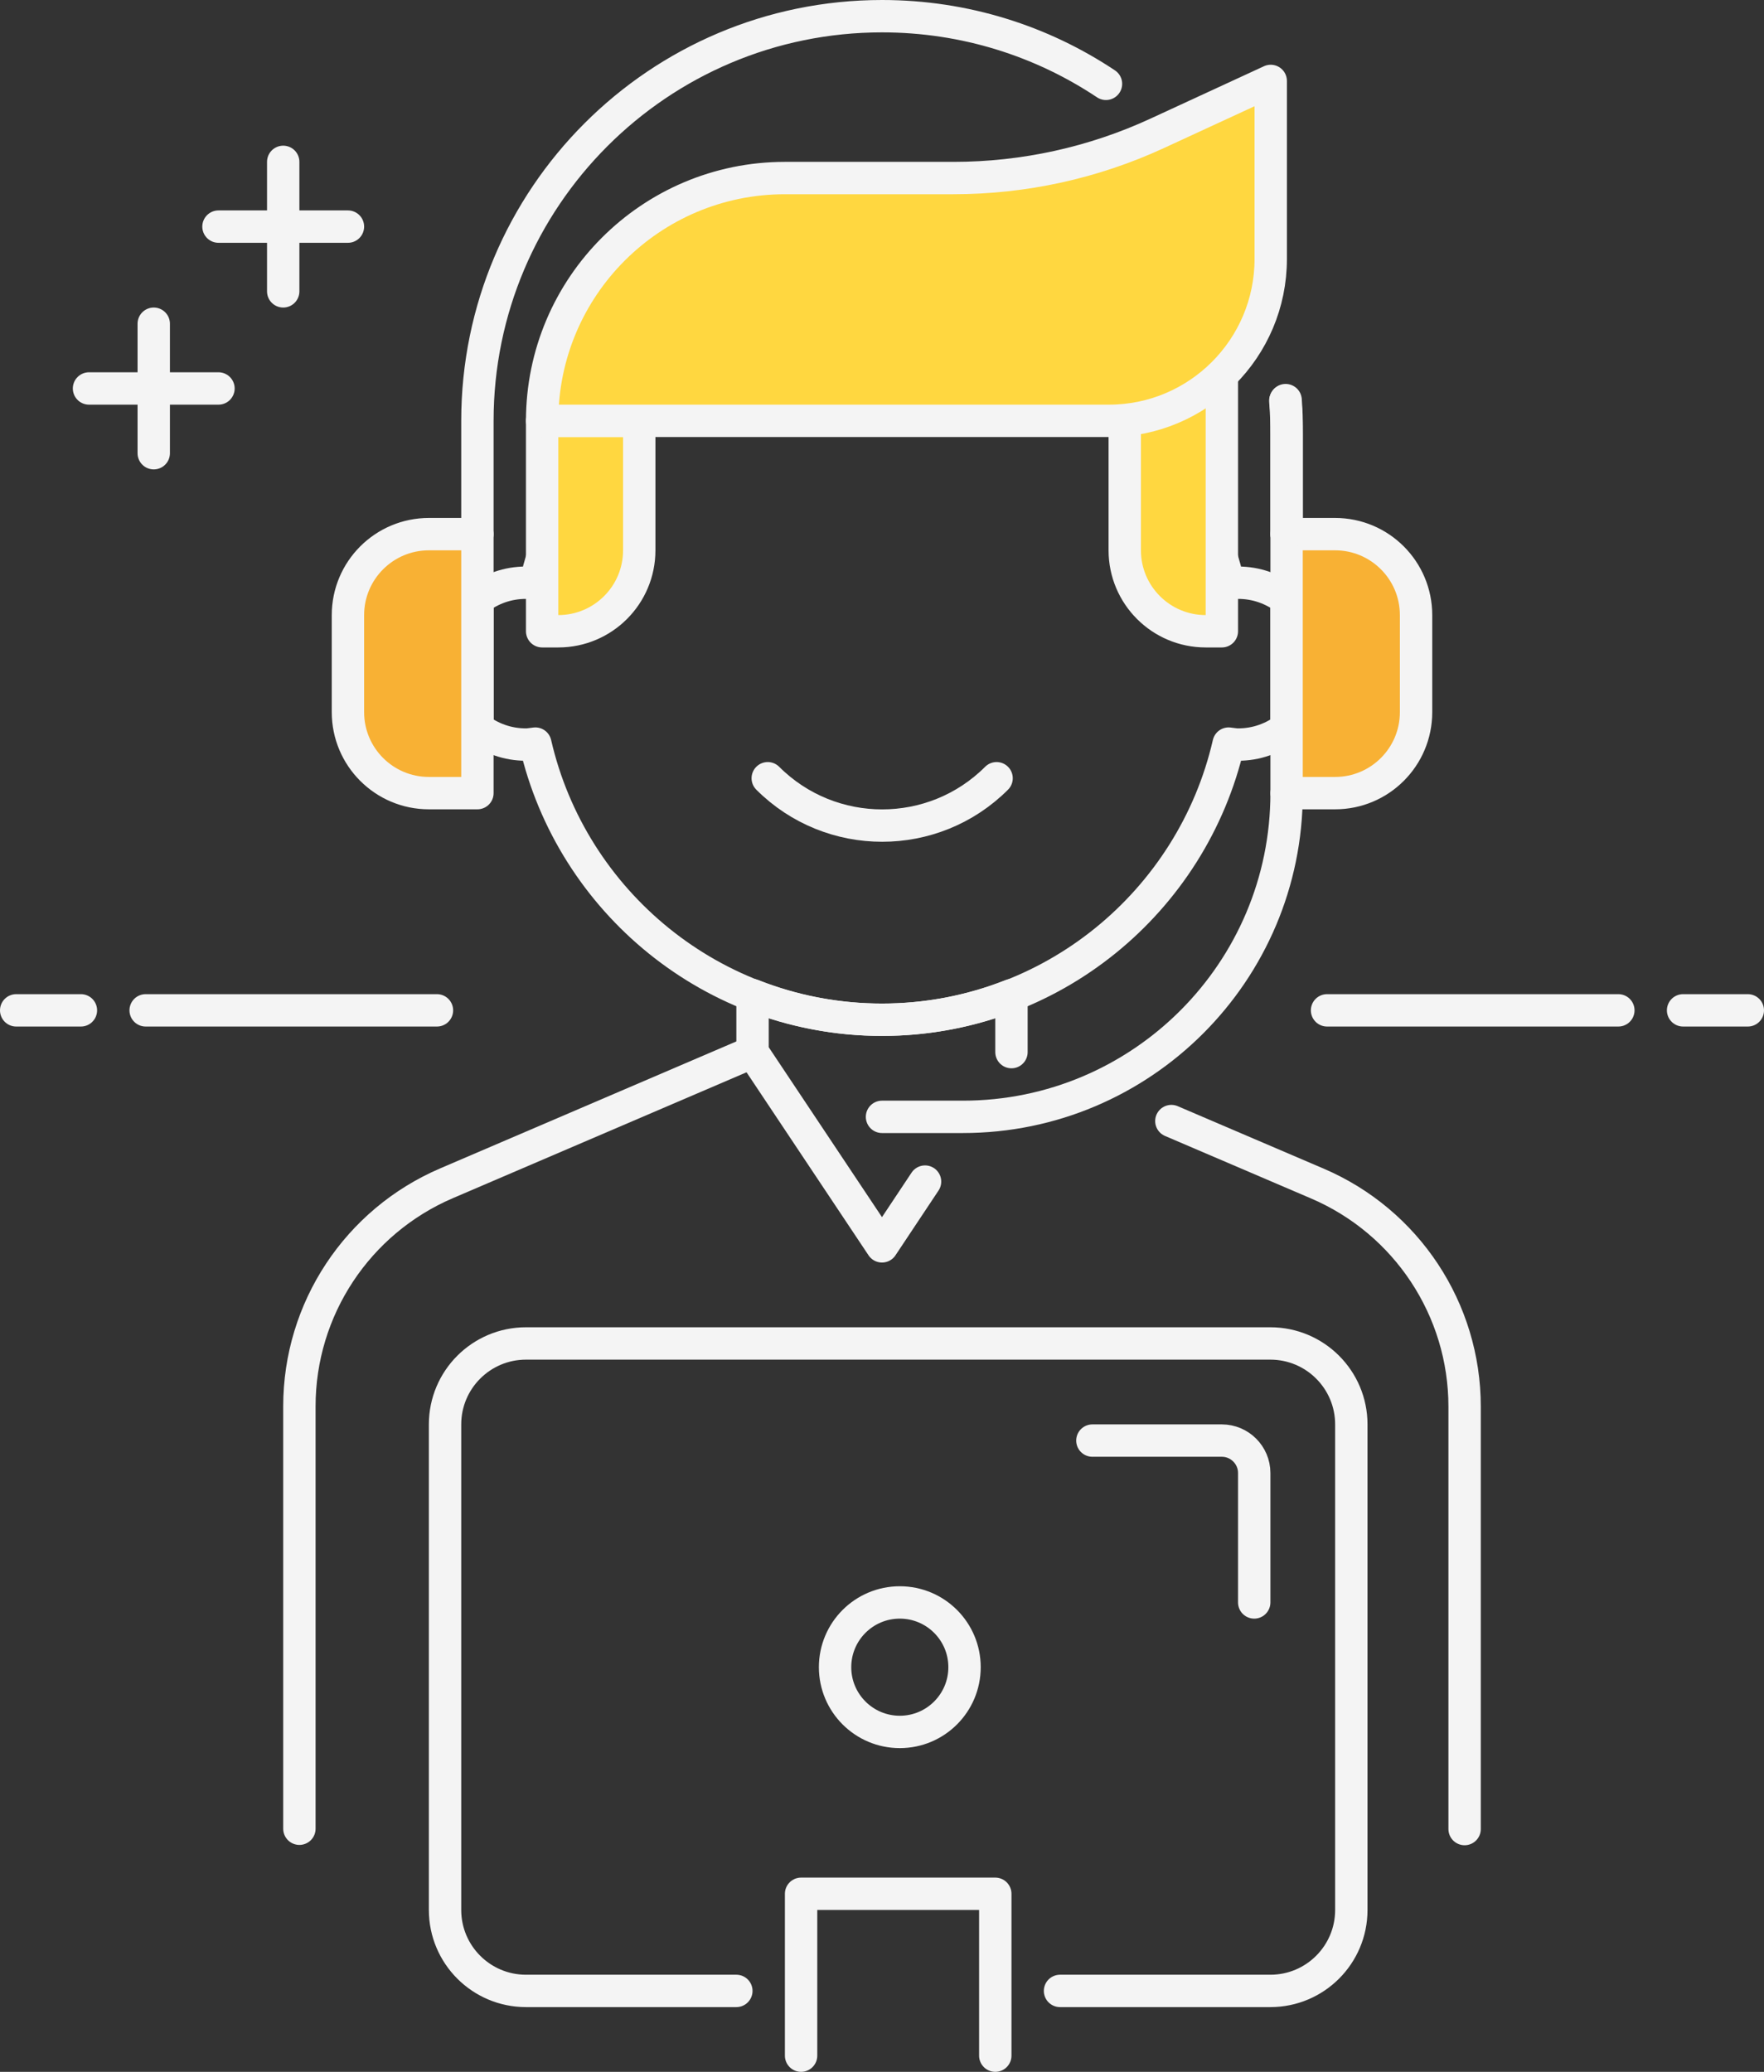
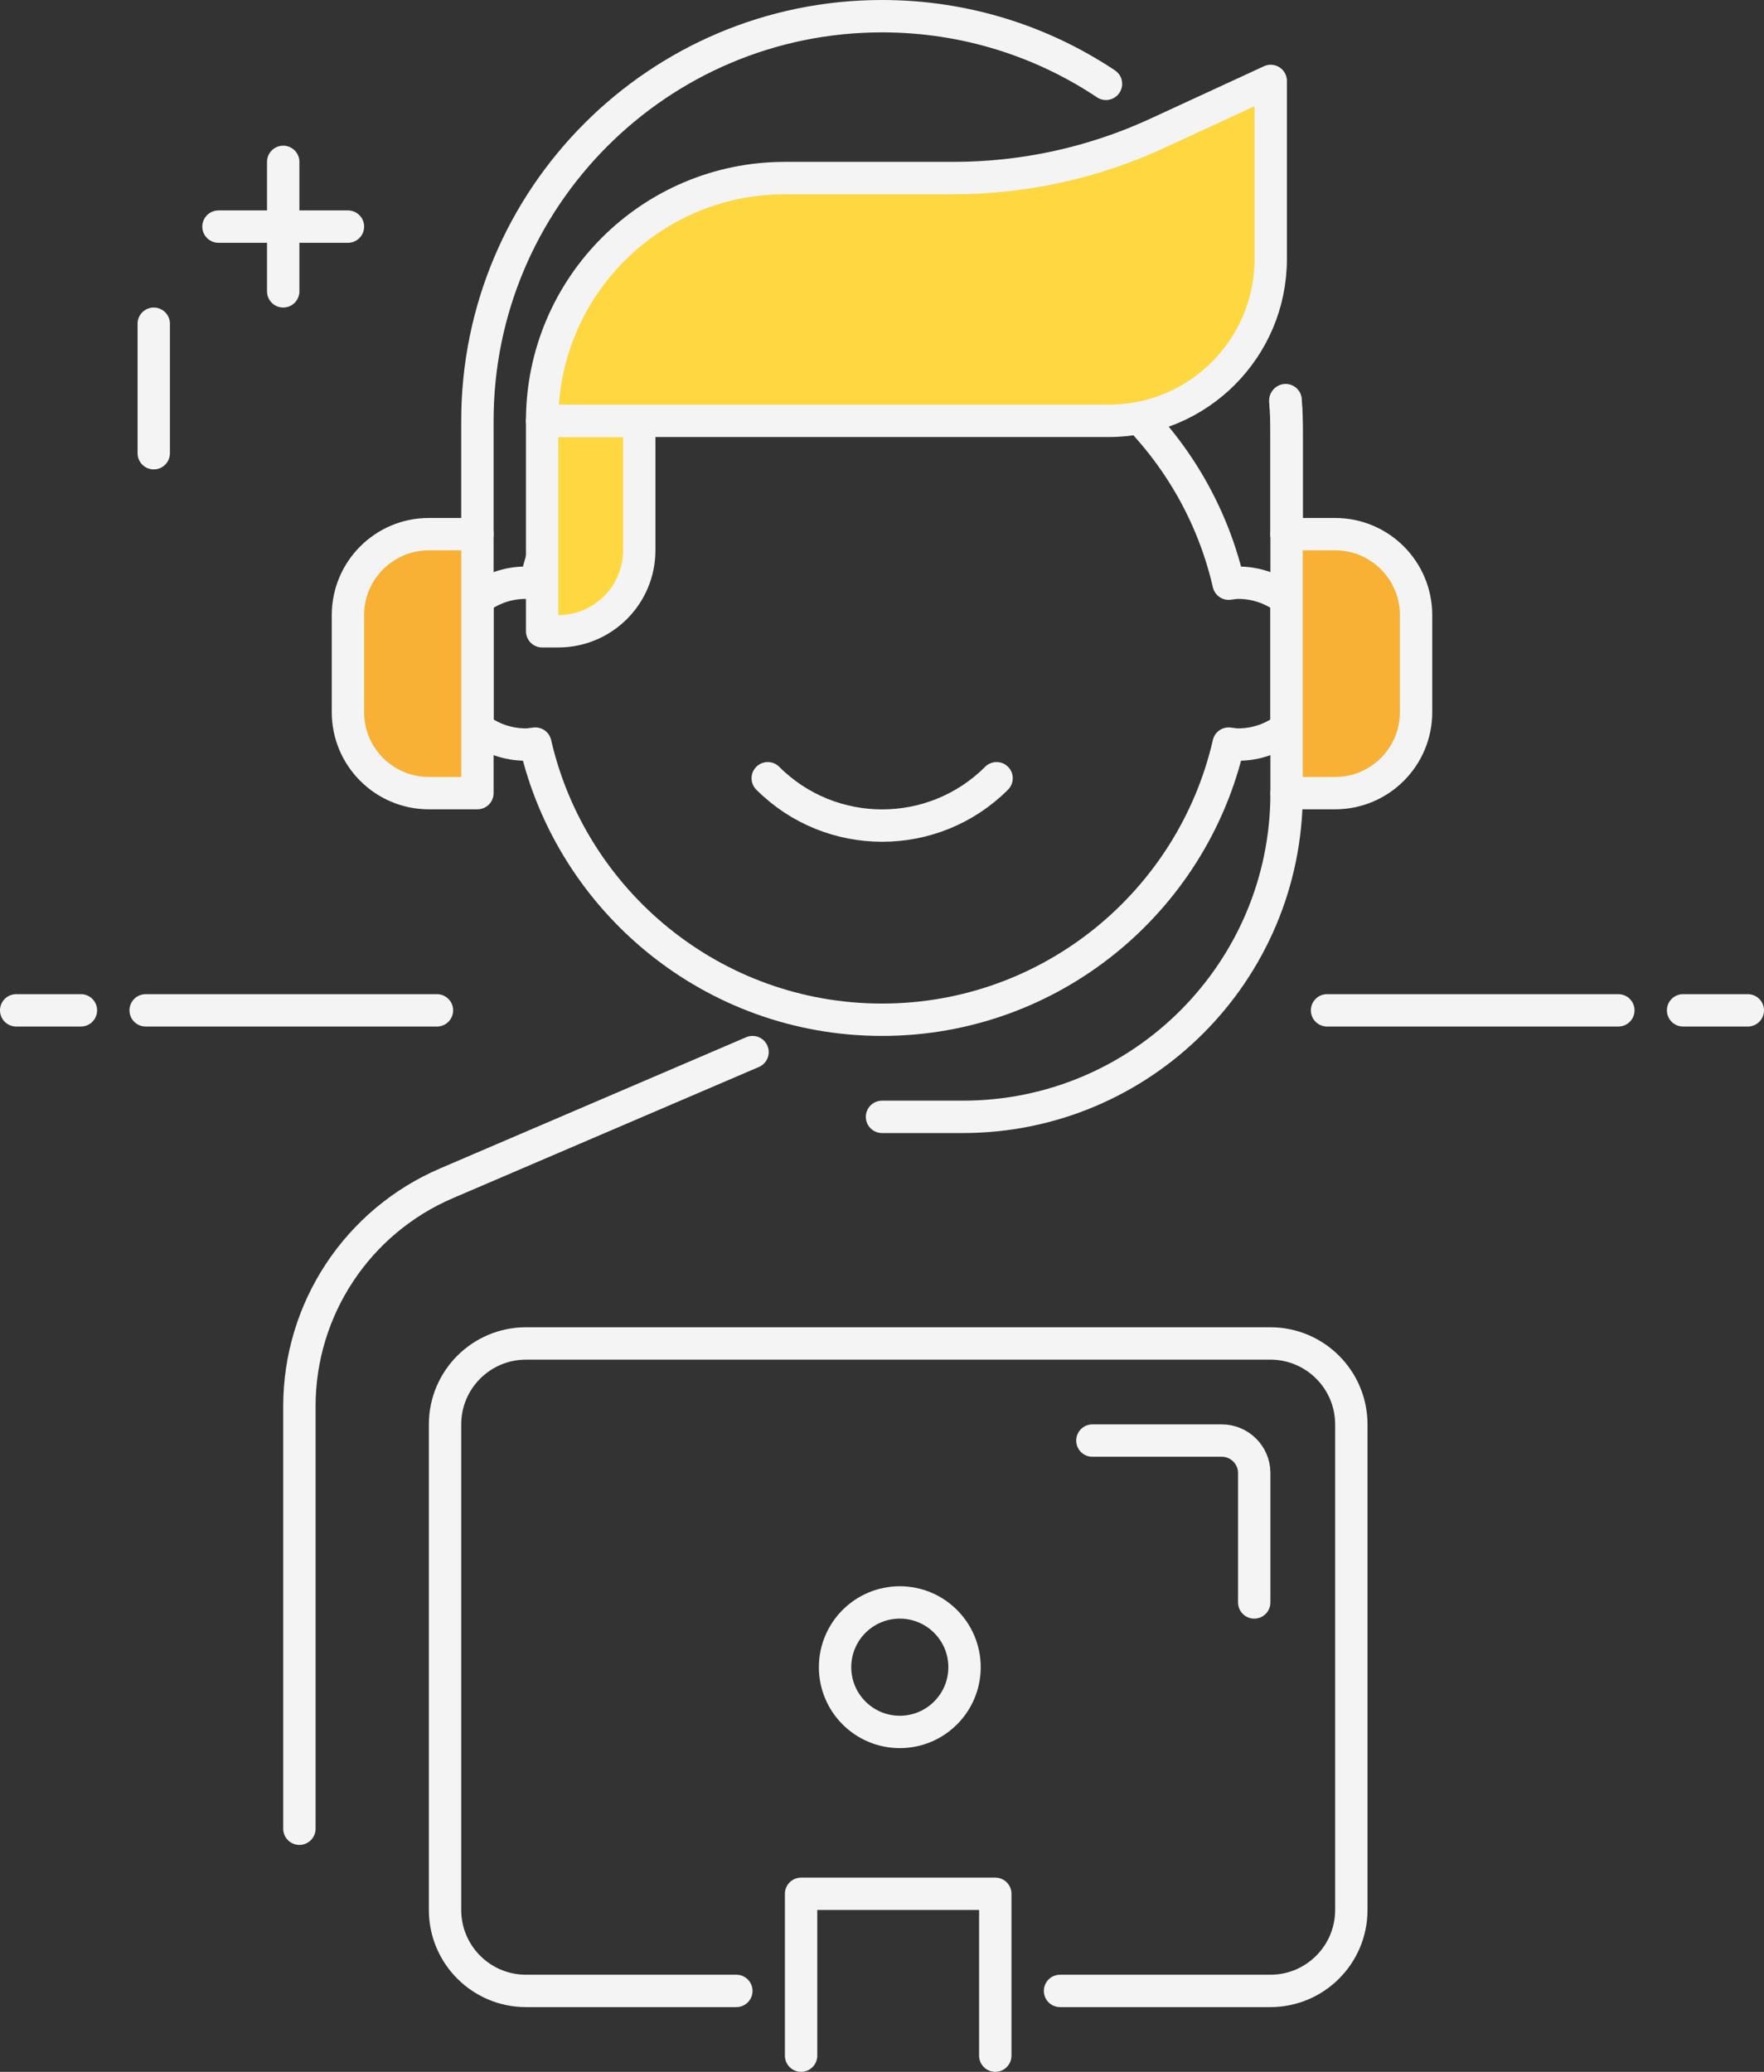
<svg xmlns="http://www.w3.org/2000/svg" id="Camada_2" viewBox="0 0 54.5 64">
  <rect x="0" y="0" width="54.5" height="64" fill="#333333" stroke="none" />
  <defs>
    <style>.cls-1{fill:#ffd740;}.cls-1,.cls-2,.cls-3{stroke:#f4f4f4;stroke-linecap:round;stroke-linejoin:round;}.cls-2{fill:none;}.cls-3{fill:#f8b134;}</style>
  </defs>
  <g id="Icon_Set">
    <g>
      <path class="cls-2" d="M39.75,18.51c-.42-.32-.93-.51-1.5-.51-.1,0-.19,.02-.29,.03-1.12-4.88-5.49-8.53-10.71-8.53s-9.59,3.65-10.71,8.53c-.1-.01-.19-.03-.29-.03-.57,0-1.08,.19-1.5,.51v3.98c.42,.32,.93,.51,1.5,.51,.1,0,.19-.02,.29-.03,1.12,4.88,5.49,8.53,10.71,8.53s9.59-3.65,10.71-8.53c.1,.01,.19,.03,.29,.03,.57,0,1.08-.19,1.5-.51v-3.98Z" />
      <path class="cls-2" d="M39.75,24.5h0c0,5.52-4.48,10-10,10h-2.5" />
      <path class="cls-2" d="M23.25,32.5l-9.45,4.05c-2.76,1.18-4.55,3.89-4.55,6.89v13.05" />
-       <path class="cls-2" d="M45.25,56.5v-13.05c0-3-1.79-5.71-4.55-6.89l-4.51-1.93" />
-       <path class="cls-2" d="M31.25,32.5v-1.76c-1.24,.49-2.59,.76-4,.76s-2.76-.27-4-.76v1.76l4,6,1.33-2" />
      <line class="cls-2" x1="13.5" y1="31.21" x2="4.5" y2="31.21" />
      <line class="cls-2" x1="2.5" y1="31.21" x2=".5" y2="31.21" />
      <line class="cls-2" x1="41" y1="31.21" x2="50" y2="31.21" />
      <line class="cls-2" x1="52" y1="31.21" x2="54" y2="31.21" />
      <polyline class="cls-2" points="24.75 63.5 24.75 58.5 30.75 58.5 30.75 63.5" />
      <path class="cls-2" d="M32.75,61.5h6.5c1.38,0,2.5-1.12,2.5-2.5v-15c0-1.38-1.12-2.5-2.5-2.5H16.25c-1.38,0-2.5,1.12-2.5,2.5v15c0,1.38,1.12,2.5,2.5,2.5h6.5" />
      <circle class="cls-2" cx="27.8" cy="51.5" r="2" />
      <path class="cls-2" d="M33.75,44.5h4c.55,0,1,.45,1,1v4" />
      <line class="cls-2" x1="10.75" y1="7" x2="6.75" y2="7" />
      <line class="cls-2" x1="8.75" y1="5" x2="8.75" y2="9" />
-       <line class="cls-2" x1="6.75" y1="12" x2="2.75" y2="12" />
      <line class="cls-2" x1="4.75" y1="10" x2="4.75" y2="14" />
      <path class="cls-1" d="M16.75,13h3v4c0,1.38-1.12,2.5-2.5,2.5h-.5v-6.5h0Z" />
-       <path class="cls-1" d="M34.75,12.95v4.05c0,1.38,1.12,2.5,2.5,2.5h.5v-7.94c-.79,.77-1.84,1.27-3,1.38Z" />
      <path class="cls-2" d="M30.79,24.04c-1.95,1.95-5.12,1.95-7.07,0" />
      <path class="cls-1" d="M34.25,13H16.75c0-4.14,3.36-7.5,7.5-7.5h5.21c2.17,0,4.32-.47,6.29-1.38l3.51-1.62v5.5c0,2.76-2.24,5-5,5Z" />
      <path class="cls-2" d="M39.71,12.38c.03,.35,.04,.7,.04,1.05v3.07" />
      <path class="cls-3" d="M42.25,16.5h1.5v8h-1.5c-1.38,0-2.5-1.12-2.5-2.5v-3c0-1.38,1.12-2.5,2.5-2.5Z" transform="translate(83.5 41) rotate(180)" />
      <path class="cls-3" d="M13.25,16.5h1.5v8h-1.5c-1.38,0-2.5-1.12-2.5-2.5v-3c0-1.38,1.12-2.5,2.5-2.5Z" />
      <path class="cls-2" d="M39.75,16.5v-3.5c0-.22-.02-.43-.03-.64" />
      <path class="cls-2" d="M34.17,2.59c-1.98-1.32-4.36-2.09-6.92-2.09-6.9,0-12.5,5.6-12.5,12.5v3.5" />
    </g>
  </g>
</svg>